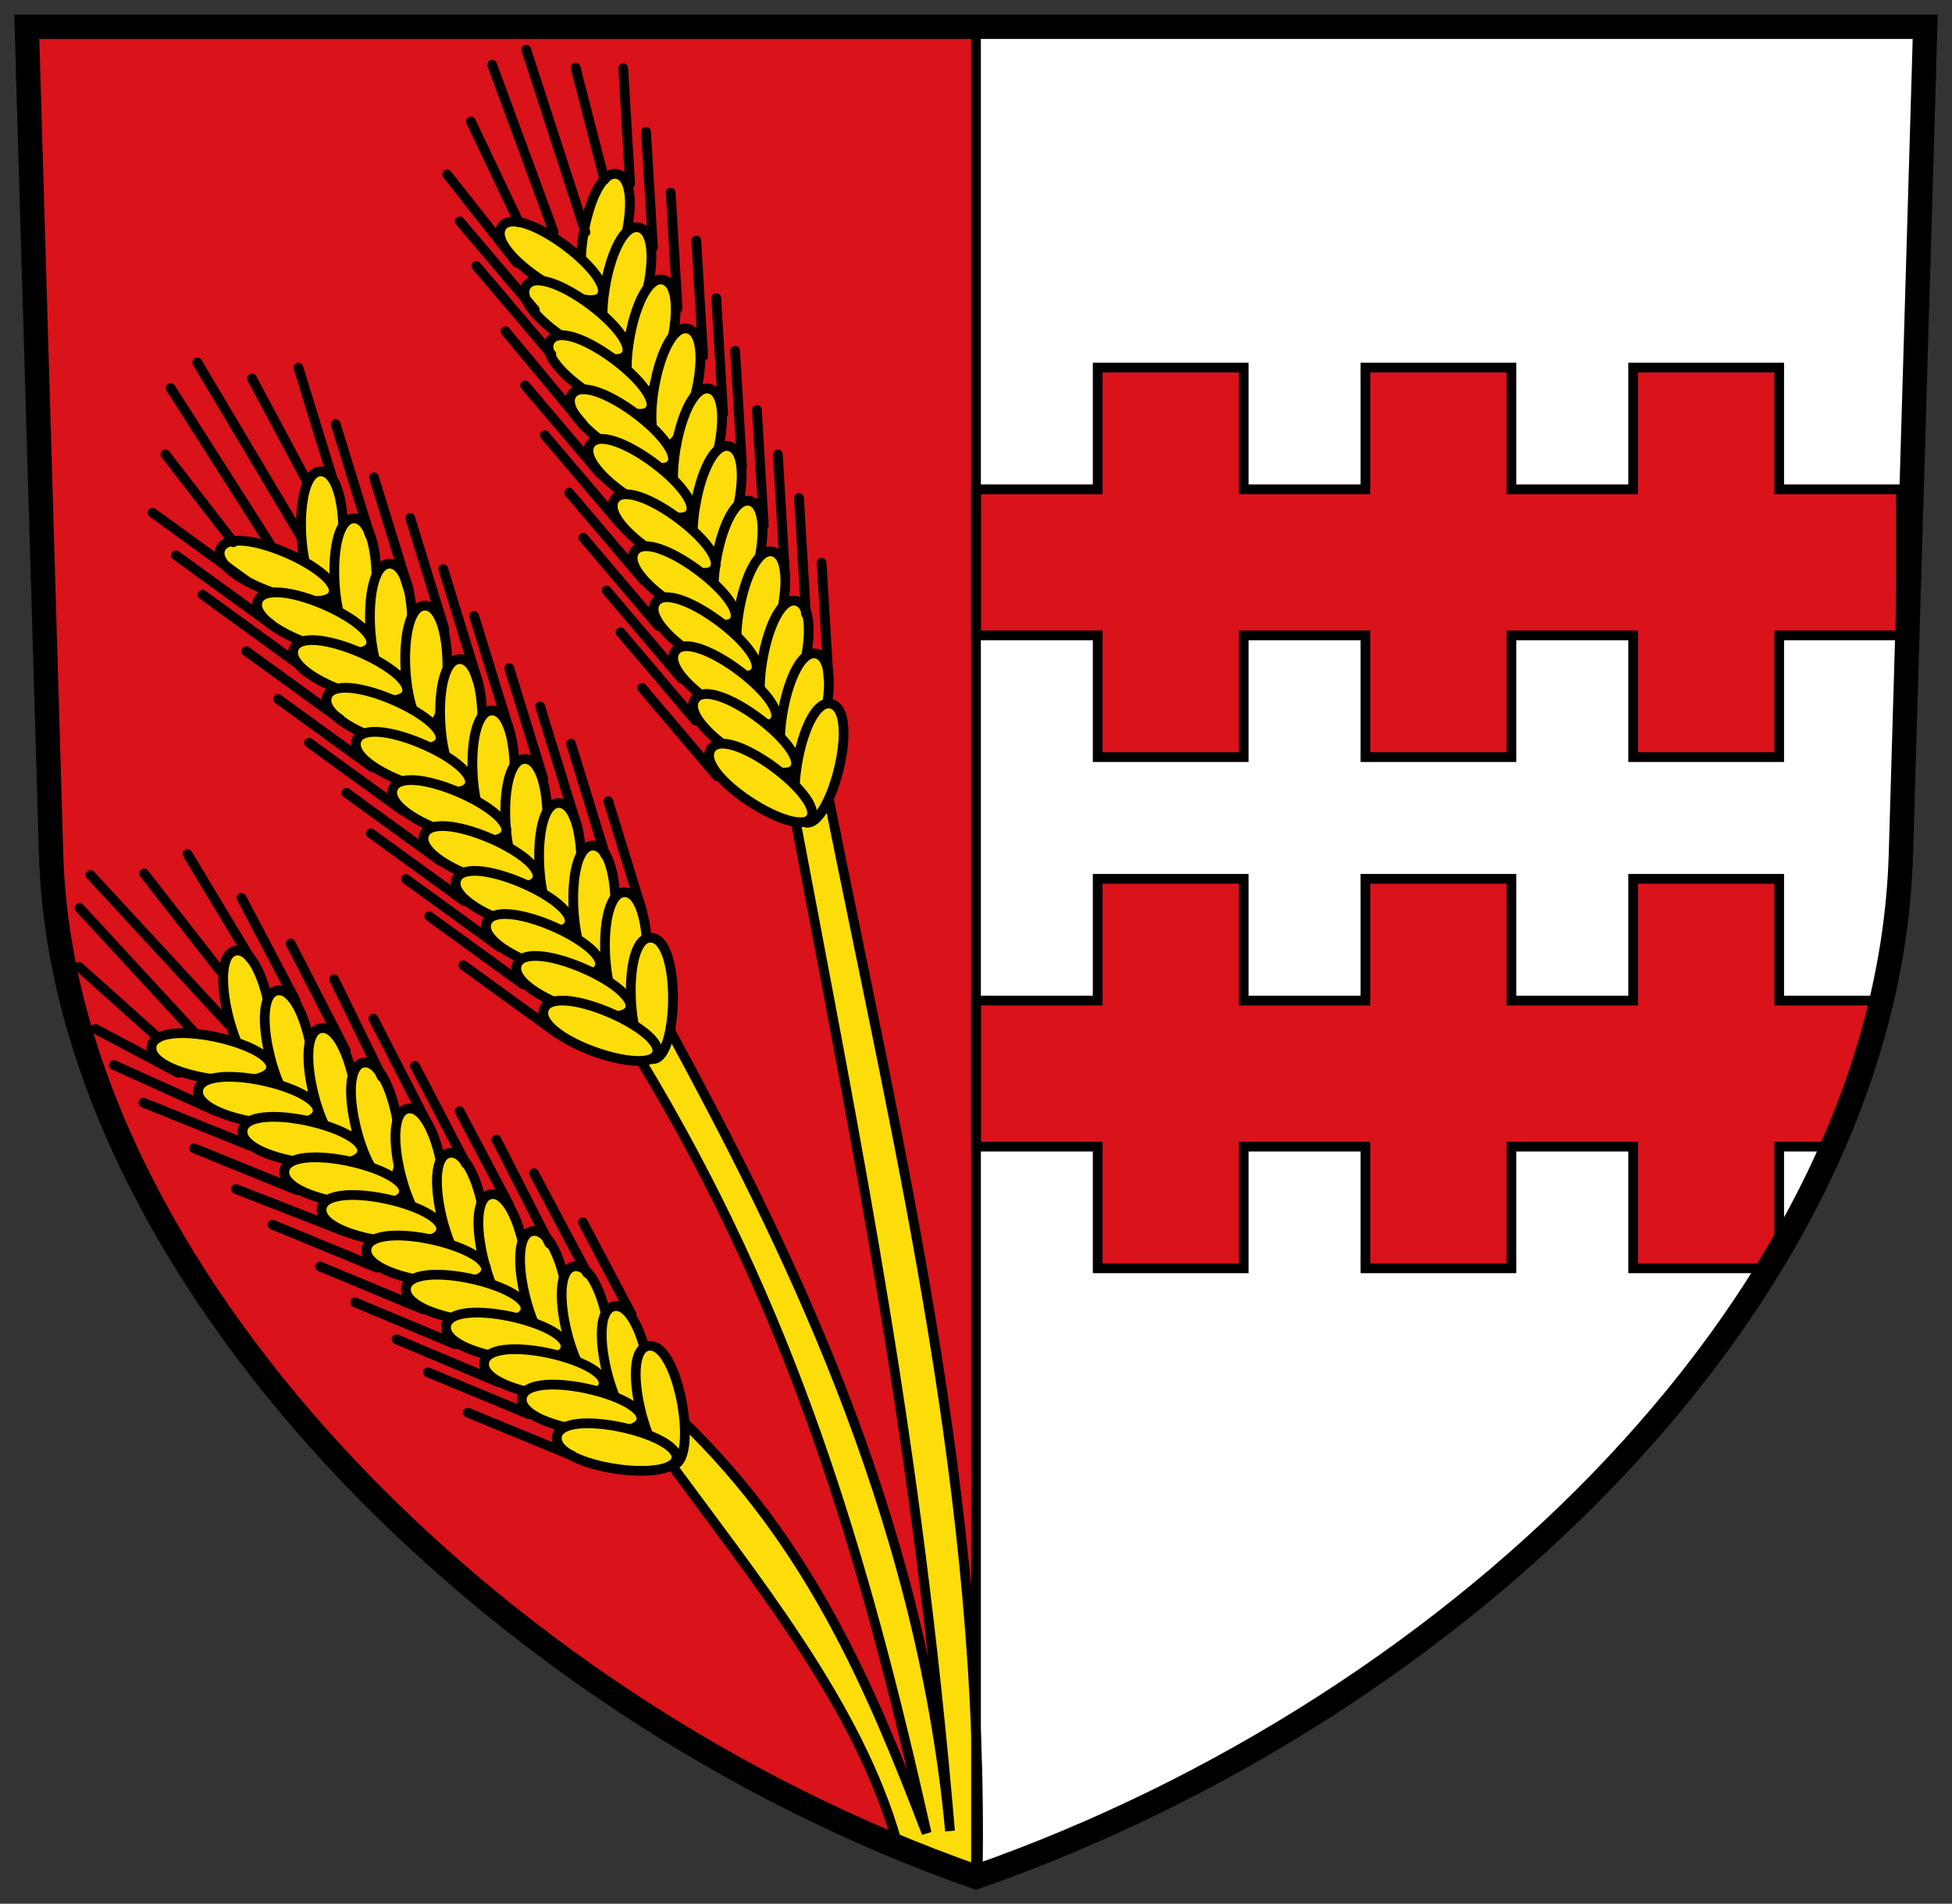
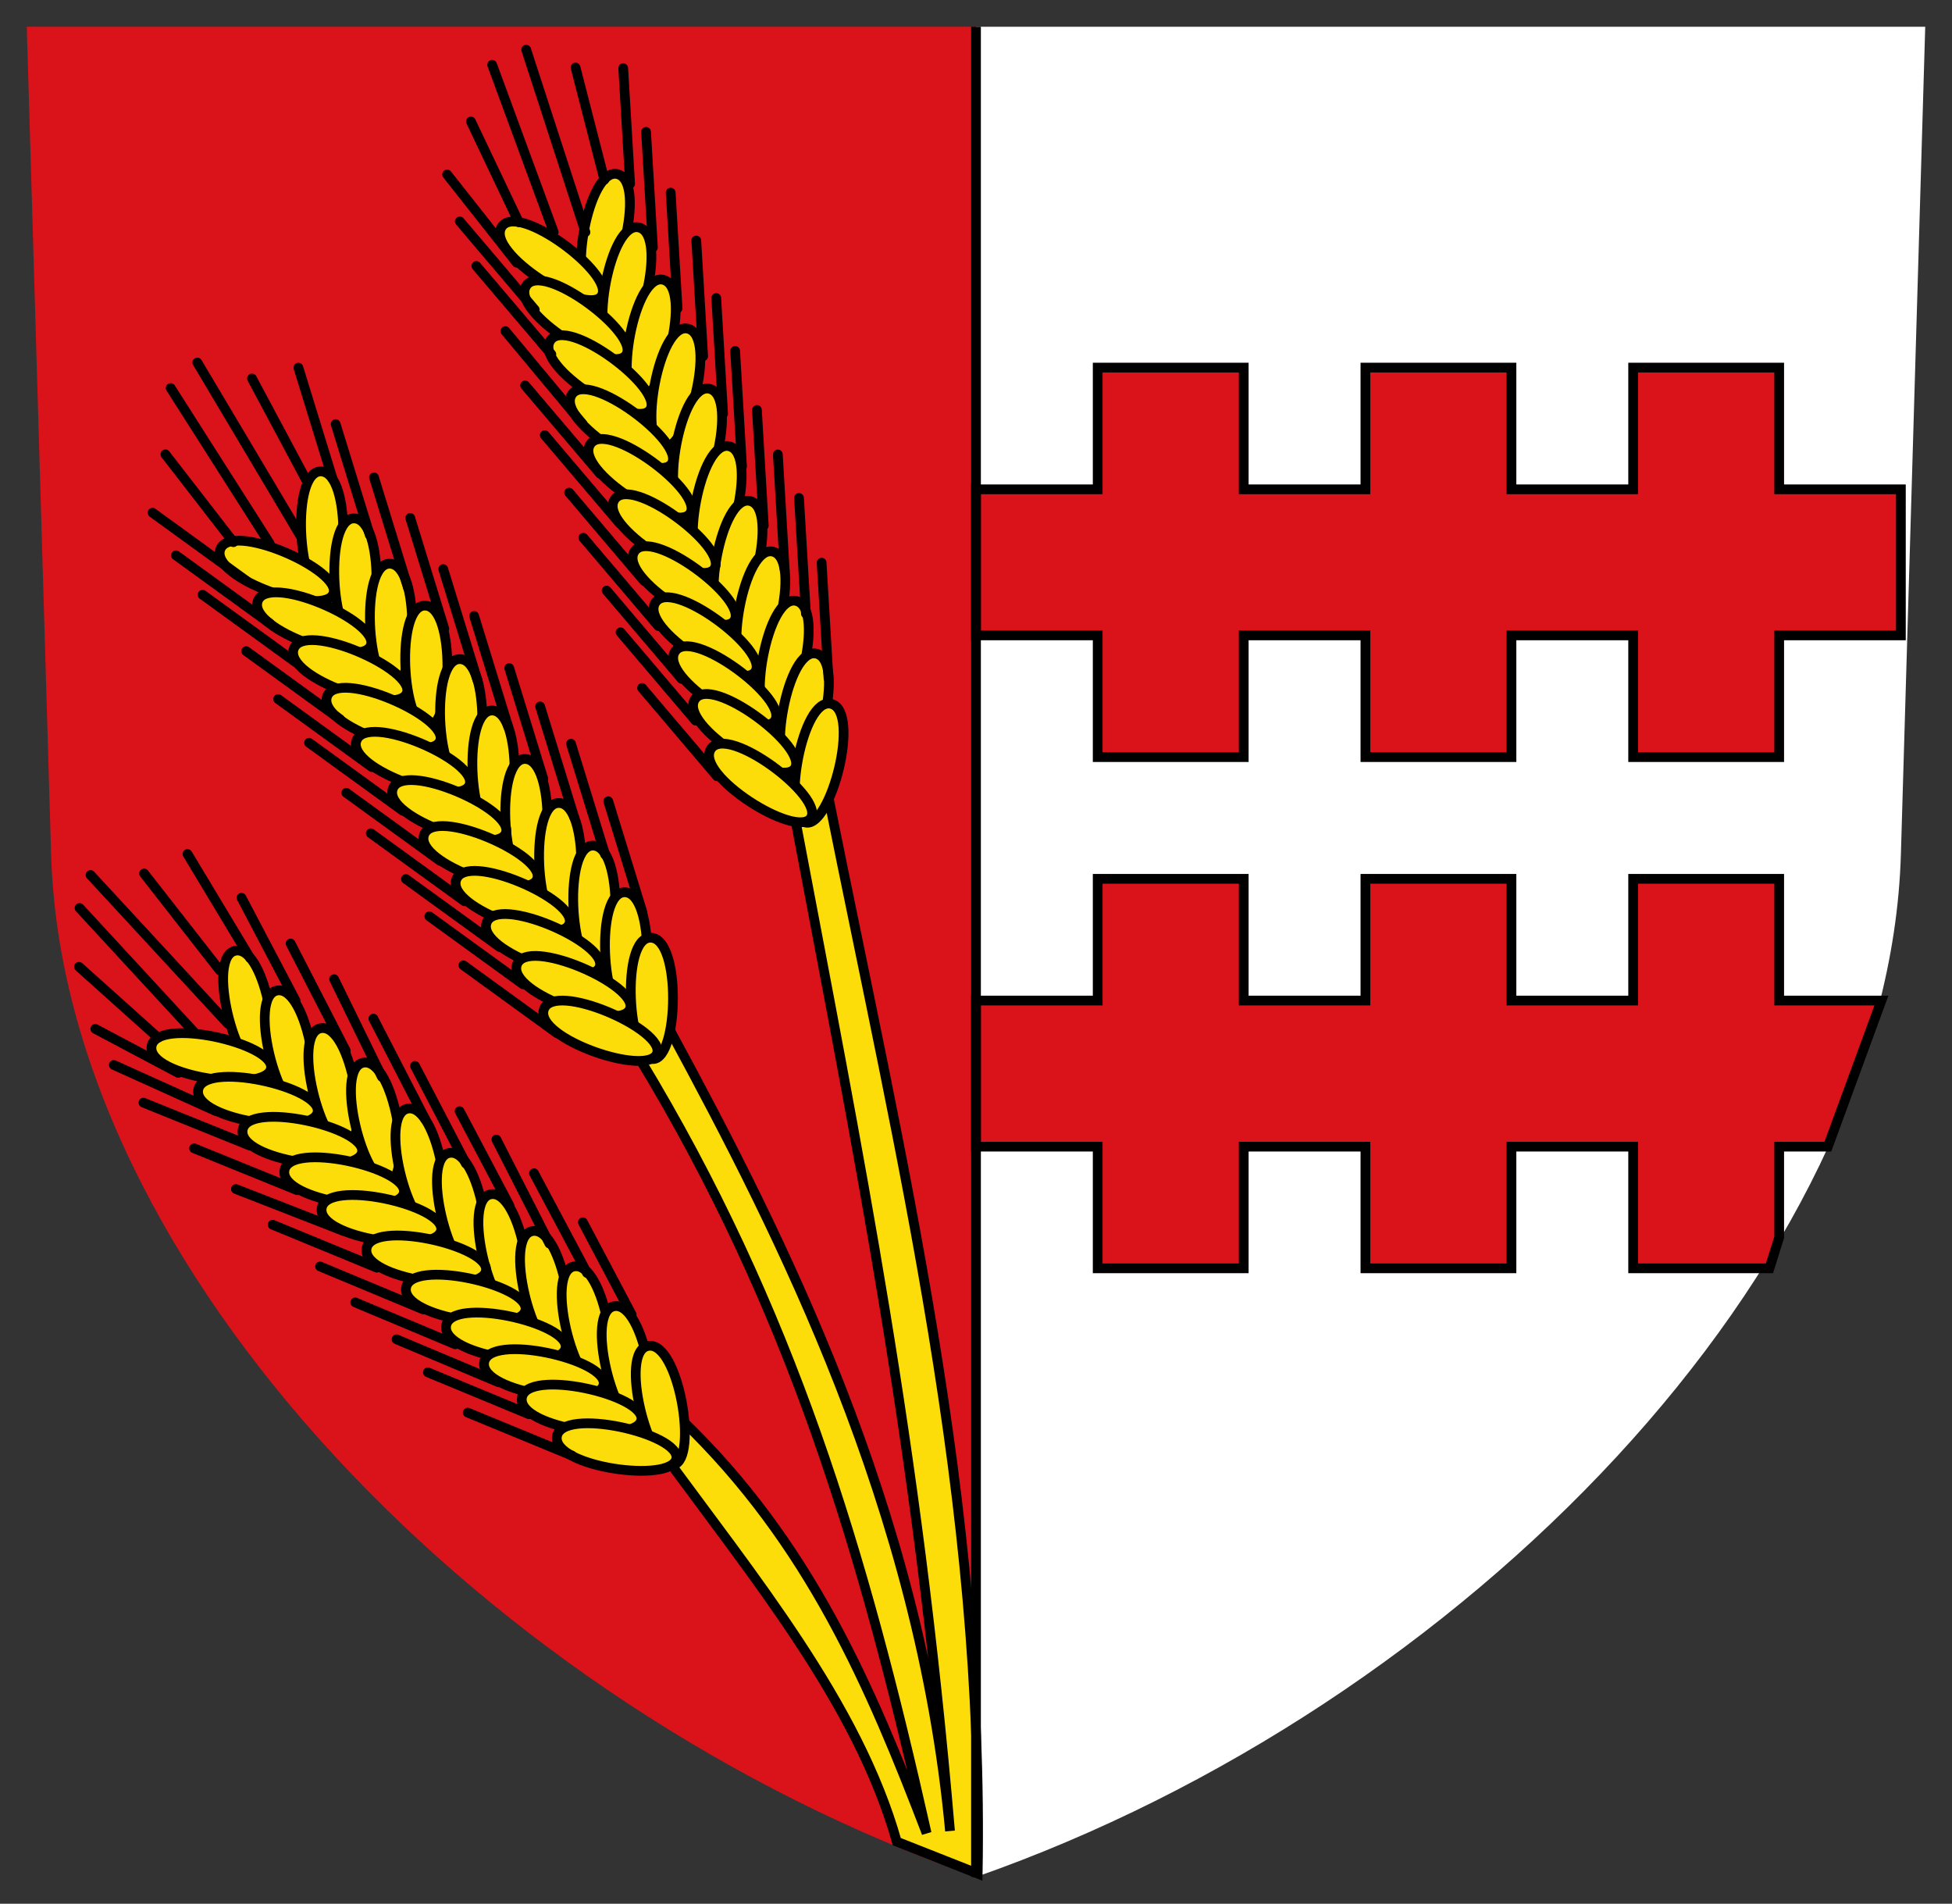
<svg xmlns="http://www.w3.org/2000/svg" height="391" width="401" version="1.1">
  <rect width="100%" height="100%" fill="#333333" stroke="none" />
  <g transform="translate(0.5,-23.5)">
    <path d="m5,29,195,0,0,380c-100-35-187.5-125-190-210z" fill="#da121a" />
    <path d="m395,29-195,0,0,380c100-35,187.5-125,190-210z" fill="#FFF" />
    <path stroke-linejoin="miter" d="m200,124,25,0,0-25,30,0,0,25,25,0,0-25,30,0,0,25,25,0,0-25,30,0,0,25,25,0,0,30-25,0,0,25-30,0,0-25-25,0,0,25-30,0,0-25-25,0,0,25-30,0,0-25-25,0z" stroke="#000" stroke-linecap="butt" stroke-miterlimit="4" stroke-dasharray="none" stroke-width="2" fill="#da121a" />
    <path stroke-linejoin="miter" d="m200,229,25,0,0-25,30,0,0,25,25,0,0-25,30,0,0,25,25,0,0-25,30,0,0,25,21,0-11,30-10,0,0,18.628-2,6.372-28,0,0-25-25,0,0,25-30,0,0-25-25,0,0,25-30,0,0-25-25,0z" stroke="#000" stroke-linecap="butt" stroke-miterlimit="4" stroke-dasharray="none" stroke-width="2" fill="#da121a" />
    <path stroke-linejoin="miter" d="m135.17,321.26c19.135,26.24,40.542,52.025,48.556,80.489l16.623,6.562c1.354-76.562-15.646-146.26-30.621-220.91l-7.436,1.312c14.019,74.176,25.547,130.63,32.37,210.85-6.15-66.28-34.86-122.58-57.3-164.04l-6.562,5.249c31.257,51.52,46.001,101.11,59.054,159.23-11.472-29.917-23.941-59.528-50.305-84.863z" stroke="#000" stroke-linecap="butt" stroke-miterlimit="4" stroke-dasharray="none" stroke-width="2" fill="#fcdd09" />
    <path stroke-linejoin="miter" d="m126.4,59.275c6.074,1.644-0.162,25.466-5.278,24.373-5.116-1.093-0.795-26.017,5.278-24.373z" stroke="#000" stroke-linecap="butt" stroke-miterlimit="4" stroke-dasharray="none" stroke-width="2" fill="#fcdd09" />
    <path stroke-linejoin="miter" d="m130.82,70.237c6.074,1.644-0.162,25.466-5.278,24.373-5.116-1.093-0.795-26.017,5.278-24.373z" stroke="#000" stroke-linecap="butt" stroke-miterlimit="4" stroke-dasharray="none" stroke-width="2" fill="#fcdd09" />
    <path stroke-linejoin="miter" d="m135.81,80.979c6.074,1.644-0.162,25.466-5.278,24.373-5.116-1.093-0.795-26.017,5.278-24.373z" stroke="#000" stroke-linecap="butt" stroke-miterlimit="4" stroke-dasharray="none" stroke-width="2" fill="#fcdd09" />
    <path stroke-linejoin="miter" d="m140.88,91.024c6.074,1.644-0.162,25.466-5.278,24.373-5.116-1.093-0.795-26.017,5.278-24.373z" stroke="#000" stroke-linecap="butt" stroke-miterlimit="4" stroke-dasharray="none" stroke-width="2" fill="#fcdd09" />
    <path stroke-linejoin="miter" d="m145.33,103.37c6.074,1.644-0.162,25.466-5.278,24.373-5.116-1.093-0.795-26.017,5.278-24.373z" stroke="#000" stroke-linecap="butt" stroke-miterlimit="4" stroke-dasharray="none" stroke-width="2" fill="#fcdd09" />
    <path stroke-linejoin="miter" d="m149.36,115.17c6.074,1.644-0.162,25.466-5.278,24.373-5.116-1.093-0.795-26.017,5.278-24.373z" stroke="#000" stroke-linecap="butt" stroke-miterlimit="4" stroke-dasharray="none" stroke-width="2" fill="#fcdd09" />
    <path stroke-linejoin="miter" d="m153.64,126.41c6.074,1.644-0.162,25.466-5.278,24.373-5.116-1.093-0.795-26.017,5.278-24.373z" stroke="#000" stroke-linecap="butt" stroke-miterlimit="4" stroke-dasharray="none" stroke-width="2" fill="#fcdd09" />
    <path stroke-linejoin="miter" d="m158.33,136.81c6.074,1.644-0.162,25.466-5.278,24.373-5.116-1.093-0.795-26.017,5.278-24.373z" stroke="#000" stroke-linecap="butt" stroke-miterlimit="4" stroke-dasharray="none" stroke-width="2" fill="#fcdd09" />
    <path stroke-linejoin="miter" d="m163.14,146.94c6.074,1.644-0.162,25.466-5.278,24.373-5.116-1.093-0.795-26.017,5.278-24.373z" stroke="#000" stroke-linecap="butt" stroke-miterlimit="4" stroke-dasharray="none" stroke-width="2" fill="#fcdd09" />
    <path stroke-linejoin="miter" d="m167.28,157.77c6.074,1.644-0.162,25.466-5.278,24.373-5.116-1.093-0.795-26.017,5.278-24.373z" stroke="#000" stroke-linecap="butt" stroke-miterlimit="4" stroke-dasharray="none" stroke-width="2" fill="#fcdd09" />
    <path stroke-linejoin="miter" d="m170.3,168.07c6.074,1.644-0.162,25.466-5.278,24.373-5.116-1.093-0.795-26.017,5.278-24.373z" stroke="#000" stroke-linecap="butt" stroke-miterlimit="4" stroke-dasharray="none" stroke-width="2" fill="#fcdd09" />
    <path stroke-linejoin="miter" d="m102.54,70.125c-3.308,5.353,17.53,18.472,20.516,14.176,2.986-4.296-17.209-19.529-20.516-14.176z" stroke="#000" stroke-linecap="butt" stroke-miterlimit="4" stroke-dasharray="none" stroke-width="2" fill="#fcdd09" />
    <path stroke-linejoin="miter" d="m107.59,82.228c-3.308,5.353,17.53,18.472,20.516,14.176,2.986-4.296-17.209-19.529-20.516-14.176z" stroke="#000" stroke-linecap="butt" stroke-miterlimit="4" stroke-dasharray="none" stroke-width="2" fill="#fcdd09" />
    <path stroke-linejoin="miter" d="m112.53,93.474c-3.308,5.353,17.53,18.472,20.516,14.176,2.986-4.296-17.209-19.529-20.516-14.176z" stroke="#000" stroke-linecap="butt" stroke-miterlimit="4" stroke-dasharray="none" stroke-width="2" fill="#fcdd09" />
    <path stroke-linejoin="miter" d="m116.94,104.58c-3.308,5.353,17.53,18.472,20.516,14.176,2.986-4.296-17.209-19.529-20.516-14.176z" stroke="#000" stroke-linecap="butt" stroke-miterlimit="4" stroke-dasharray="none" stroke-width="2" fill="#fcdd09" />
    <path stroke-linejoin="miter" d="m120.74,114.78c-3.308,5.353,17.53,18.472,20.516,14.176,2.986-4.296-17.209-19.529-20.516-14.176z" stroke="#000" stroke-linecap="butt" stroke-miterlimit="4" stroke-dasharray="none" stroke-width="2" fill="#fcdd09" />
    <path stroke-linejoin="miter" d="m125.72,126.14c-3.308,5.353,17.53,18.472,20.516,14.176,2.986-4.296-17.209-19.529-20.516-14.176z" stroke="#000" stroke-linecap="butt" stroke-miterlimit="4" stroke-dasharray="none" stroke-width="2" fill="#fcdd09" />
    <path stroke-linejoin="miter" d="m129.81,136.81c-3.308,5.353,17.53,18.472,20.516,14.176,2.986-4.296-17.209-19.529-20.516-14.176z" stroke="#000" stroke-linecap="butt" stroke-miterlimit="4" stroke-dasharray="none" stroke-width="2" fill="#fcdd09" />
    <path stroke-linejoin="miter" d="m134.12,147.29c-3.308,5.353,17.53,18.472,20.516,14.176,2.986-4.296-17.209-19.529-20.516-14.176z" stroke="#000" stroke-linecap="butt" stroke-miterlimit="4" stroke-dasharray="none" stroke-width="2" fill="#fcdd09" />
    <path stroke-linejoin="miter" d="m138.15,157.35c-3.308,5.353,17.53,18.472,20.516,14.176,2.986-4.296-17.209-19.529-20.516-14.176z" stroke="#000" stroke-linecap="butt" stroke-miterlimit="4" stroke-dasharray="none" stroke-width="2" fill="#fcdd09" />
    <path stroke-linejoin="miter" d="m142.23,167.16c-3.308,5.353,17.53,18.472,20.516,14.176,2.986-4.296-17.209-19.529-20.516-14.176z" stroke="#000" stroke-linecap="butt" stroke-miterlimit="4" stroke-dasharray="none" stroke-width="2" fill="#fcdd09" />
    <path stroke-linejoin="miter" d="m145.52,177.36c-3.308,5.353,17.53,18.472,20.516,14.176,2.986-4.296-17.209-19.529-20.516-14.176z" stroke="#000" stroke-linecap="butt" stroke-miterlimit="4" stroke-dasharray="none" stroke-width="2" fill="#fcdd09" />
    <g stroke-linejoin="miter" transform="matrix(0.973,-0.23,0.23,0.973,-71.157,91.722)" stroke="#000" stroke-linecap="butt" stroke-dasharray="none" stroke-miterlimit="4" stroke-width="2" fill="#fcdd09">
      <path d="m126.4,59.275c6.074,1.644-0.162,25.466-5.278,24.373-5.116-1.093-0.795-26.017,5.278-24.373z" />
      <path d="m130.82,70.237c6.074,1.644-0.162,25.466-5.278,24.373-5.116-1.093-0.795-26.017,5.278-24.373z" />
      <path d="m135.81,80.979c6.074,1.644-0.162,25.466-5.278,24.373-5.116-1.093-0.795-26.017,5.278-24.373z" />
      <path d="m140.88,91.024c6.074,1.644-0.162,25.466-5.278,24.373-5.116-1.093-0.795-26.017,5.278-24.373z" />
      <path d="m145.33,103.37c6.074,1.644-0.162,25.466-5.278,24.373-5.116-1.093-0.795-26.017,5.278-24.373z" />
      <path d="m149.36,115.17c6.074,1.644-0.162,25.466-5.278,24.373-5.116-1.093-0.795-26.017,5.278-24.373z" />
      <path d="m153.64,126.41c6.074,1.644-0.162,25.466-5.278,24.373-5.116-1.093-0.795-26.017,5.278-24.373z" />
      <path d="m158.33,136.81c6.074,1.644-0.162,25.466-5.278,24.373-5.116-1.093-0.795-26.017,5.278-24.373z" />
      <path d="m163.14,146.94c6.074,1.644-0.162,25.466-5.278,24.373-5.116-1.093-0.795-26.017,5.278-24.373z" />
      <path d="m167.28,157.77c6.074,1.644-0.162,25.466-5.278,24.373-5.116-1.093-0.795-26.017,5.278-24.373z" />
      <path d="m170.3,168.07c6.074,1.644-0.162,25.466-5.278,24.373-5.116-1.093-0.795-26.017,5.278-24.373z" />
      <path d="m102.54,70.125c-3.308,5.353,17.53,18.472,20.516,14.176,2.986-4.296-17.209-19.529-20.516-14.176z" />
      <path d="m107.59,82.228c-3.308,5.353,17.53,18.472,20.516,14.176,2.986-4.296-17.209-19.529-20.516-14.176z" />
      <path d="m112.53,93.474c-3.308,5.353,17.53,18.472,20.516,14.176,2.986-4.296-17.209-19.529-20.516-14.176z" />
      <path d="m116.94,104.58c-3.308,5.353,17.53,18.472,20.516,14.176,2.986-4.296-17.209-19.529-20.516-14.176z" />
      <path d="m120.74,114.78c-3.308,5.353,17.53,18.472,20.516,14.176,2.986-4.296-17.209-19.529-20.516-14.176z" />
      <path d="m125.72,126.14c-3.308,5.353,17.53,18.472,20.516,14.176,2.986-4.296-17.209-19.529-20.516-14.176z" />
      <path d="m129.81,136.81c-3.308,5.353,17.53,18.472,20.516,14.176,2.986-4.296-17.209-19.529-20.516-14.176z" />
      <path d="m134.12,147.29c-3.308,5.353,17.53,18.472,20.516,14.176,2.986-4.296-17.209-19.529-20.516-14.176z" />
      <path d="m138.15,157.35c-3.308,5.353,17.53,18.472,20.516,14.176,2.986-4.296-17.209-19.529-20.516-14.176z" />
      <path d="m142.23,167.16c-3.308,5.353,17.53,18.472,20.516,14.176,2.986-4.296-17.209-19.529-20.516-14.176z" />
      <path d="m145.52,177.36c-3.308,5.353,17.53,18.472,20.516,14.176,2.986-4.296-17.209-19.529-20.516-14.176z" />
    </g>
    <g stroke-linejoin="miter" transform="matrix(0.912,-0.411,0.411,0.912,-91.709,216.642)" stroke="#000" stroke-linecap="butt" stroke-dasharray="none" stroke-miterlimit="4" stroke-width="2" fill="#fcdd09">
      <path d="m126.4,59.275c6.074,1.644-0.162,25.466-5.278,24.373-5.116-1.093-0.795-26.017,5.278-24.373z" />
      <path d="m130.82,70.237c6.074,1.644-0.162,25.466-5.278,24.373-5.116-1.093-0.795-26.017,5.278-24.373z" />
      <path d="m135.81,80.979c6.074,1.644-0.162,25.466-5.278,24.373-5.116-1.093-0.795-26.017,5.278-24.373z" />
      <path d="m140.88,91.024c6.074,1.644-0.162,25.466-5.278,24.373-5.116-1.093-0.795-26.017,5.278-24.373z" />
      <path d="m145.33,103.37c6.074,1.644-0.162,25.466-5.278,24.373-5.116-1.093-0.795-26.017,5.278-24.373z" />
      <path d="m149.36,115.17c6.074,1.644-0.162,25.466-5.278,24.373-5.116-1.093-0.795-26.017,5.278-24.373z" />
      <path d="m153.64,126.41c6.074,1.644-0.162,25.466-5.278,24.373-5.116-1.093-0.795-26.017,5.278-24.373z" />
      <path d="m158.33,136.81c6.074,1.644-0.162,25.466-5.278,24.373-5.116-1.093-0.795-26.017,5.278-24.373z" />
      <path d="m163.14,146.94c6.074,1.644-0.162,25.466-5.278,24.373-5.116-1.093-0.795-26.017,5.278-24.373z" />
      <path d="m167.28,157.77c6.074,1.644-0.162,25.466-5.278,24.373-5.116-1.093-0.795-26.017,5.278-24.373z" />
      <path d="m170.3,168.07c6.074,1.644-0.162,25.466-5.278,24.373-5.116-1.093-0.795-26.017,5.278-24.373z" />
      <path d="m102.54,70.125c-3.308,5.353,17.53,18.472,20.516,14.176,2.986-4.296-17.209-19.529-20.516-14.176z" />
      <path d="m107.59,82.228c-3.308,5.353,17.53,18.472,20.516,14.176,2.986-4.296-17.209-19.529-20.516-14.176z" />
      <path d="m112.53,93.474c-3.308,5.353,17.53,18.472,20.516,14.176,2.986-4.296-17.209-19.529-20.516-14.176z" />
      <path d="m116.94,104.58c-3.308,5.353,17.53,18.472,20.516,14.176,2.986-4.296-17.209-19.529-20.516-14.176z" />
      <path d="m120.74,114.78c-3.308,5.353,17.53,18.472,20.516,14.176,2.986-4.296-17.209-19.529-20.516-14.176z" />
      <path d="m125.72,126.14c-3.308,5.353,17.53,18.472,20.516,14.176,2.986-4.296-17.209-19.529-20.516-14.176z" />
      <path d="m129.81,136.81c-3.308,5.353,17.53,18.472,20.516,14.176,2.986-4.296-17.209-19.529-20.516-14.176z" />
      <path d="m134.12,147.29c-3.308,5.353,17.53,18.472,20.516,14.176,2.986-4.296-17.209-19.529-20.516-14.176z" />
      <path d="m138.15,157.35c-3.308,5.353,17.53,18.472,20.516,14.176,2.986-4.296-17.209-19.529-20.516-14.176z" />
      <path d="m142.23,167.16c-3.308,5.353,17.53,18.472,20.516,14.176,2.986-4.296-17.209-19.529-20.516-14.176z" />
      <path d="m145.52,177.36c-3.308,5.353,17.53,18.472,20.516,14.176,2.986-4.296-17.209-19.529-20.516-14.176z" />
    </g>
    <path stroke-linejoin="round" d="m94.696,221.76,19.266,13.973m-26.263-24.03,19.263,13.97m-24.074-21.63,19.264,13.97m-26.482-23.37,19.265,13.97m-24.296-22.284,19.266,13.973m-26.921-24.253,19.266,13.973m-25.609-22.94,19.266,13.97m-25.827-23.815,19.266,13.973m-38.513-42.406,19.266,13.973m-14.454-5.224,19.266,13.973m-13.798-5.88,19.266,13.973m43.735,1.106,6.999,22.747m-14.217-33.464,6.999,22.747m-69.334-69.553,20.341,31.933m-3.638-33.899,11.213,20.992m-28.997-5.41,13.976,18.04m-7.426-36.908,21.216,35.651m63.21,54.461,6.999,22.747m-14.654-34.558,6.999,22.747m-13.342-30.402,6.999,22.747m-26.902-50.962,6.999,22.747m-13.779-33.245,6.999,22.747m-14.444-31.08l6.999,22.747m-14.873-33.683,6.999,22.747m-14.654-34.346,6.999,22.746" stroke="#000" stroke-linecap="round" stroke-miterlimit="4" stroke-dasharray="none" stroke-width="2" fill="none" />
    <path stroke-linejoin="round" d="m131.4,164.8,15.409,18.137m-19.827-29.57,15.409,18.137m-18.271-26.714,15.409,18.137m-20.194-28.984,15.409,18.137m-18.328-27.404,15.409,18.137m-20.412-29.938,15.409,18.137m-19.448-28.352,15.409,18.137m-19.46-29.287,15.84,19.017m-27.81-51.199,14.31,18.137m-11.707-8.498,15.407,18.137m-12.011-8.98,15.411,18.138m42.229,11.431,1.414,23.757m-5.888-35.879,1.414,23.757m-51.33-82.524,12.64,34.364m4.492-33.796,5.923,23.05m-27.418-11.975,9.831,20.691m1.525-35.429,12.171,37.474m48.516,67.88,1.414,23.757m-6.055-37.045,1.414,23.757m-5.764-32.697,1.414,23.757m-14.07-55.883,1.414,23.757m-5.515-35.563,1.414,23.757m-6.671-33.593,1.414,23.757m-6.474-36.247,1.414,23.757m-6.106-36.832,1.414,23.757" stroke="#000" stroke-linecap="round" stroke-miterlimit="4" stroke-dasharray="none" stroke-width="2" fill="none" />
    <path stroke-linejoin="round" d="m95.587,313.63,21.417,8.822m-29.6-17.093,20.761,8.603m-27.201-15.382,20.979,8.822m-29.467-16.406,20.542,8.603m-27.764-15.982,21.198,8.822m-30.943-17.397,21.417,8.822m-28.961-16.149,22.073,8.603m-30.659-16.964,21.198,8.603m-41.501-33.138,17.042,9.04m-13.23-1.626,20.979,9.478m-14.903-1.742,21.854,8.822m43.1-7.071,10.238,19.397m-19.414-28.7,10.457,20.06m-79.359-52.49,23.492,25.45m-10.228-32.53,15.556,19.91m-28.93-0.75,16.245,14.56m-13.876-33.417,28.245,30.569m72.897,40.761,10.02,18.96m-20.065-29.036,10.895,20.491m-18.618-27.407,10.895,21.366m-36.173-46.213,10.676,20.709m-18.731-28.796,9.801,20.053m-18.744-27.39,11.332,22.02m-21.42-31.41,11.113,21.14m-22.209-30.13,12.863,21.37" stroke="#000" stroke-linecap="round" stroke-miterlimit="4" stroke-dasharray="none" stroke-width="2" fill="none" />
-     <path stroke-linejoin="miter" d="m5,29,390,0s-3.333,113.33-5,170c-2.647,90-90,175-190,210-100-35-187.5-124.89-190-210z" stroke="#000" stroke-linecap="butt" stroke-miterlimit="4" stroke-dasharray="none" stroke-width="5" fill="none" />
    <path stroke-linejoin="miter" d="m200,29,0,380" stroke="#000" stroke-linecap="butt" stroke-miterlimit="4" stroke-dasharray="none" stroke-width="2" fill="none" />
  </g>
</svg>